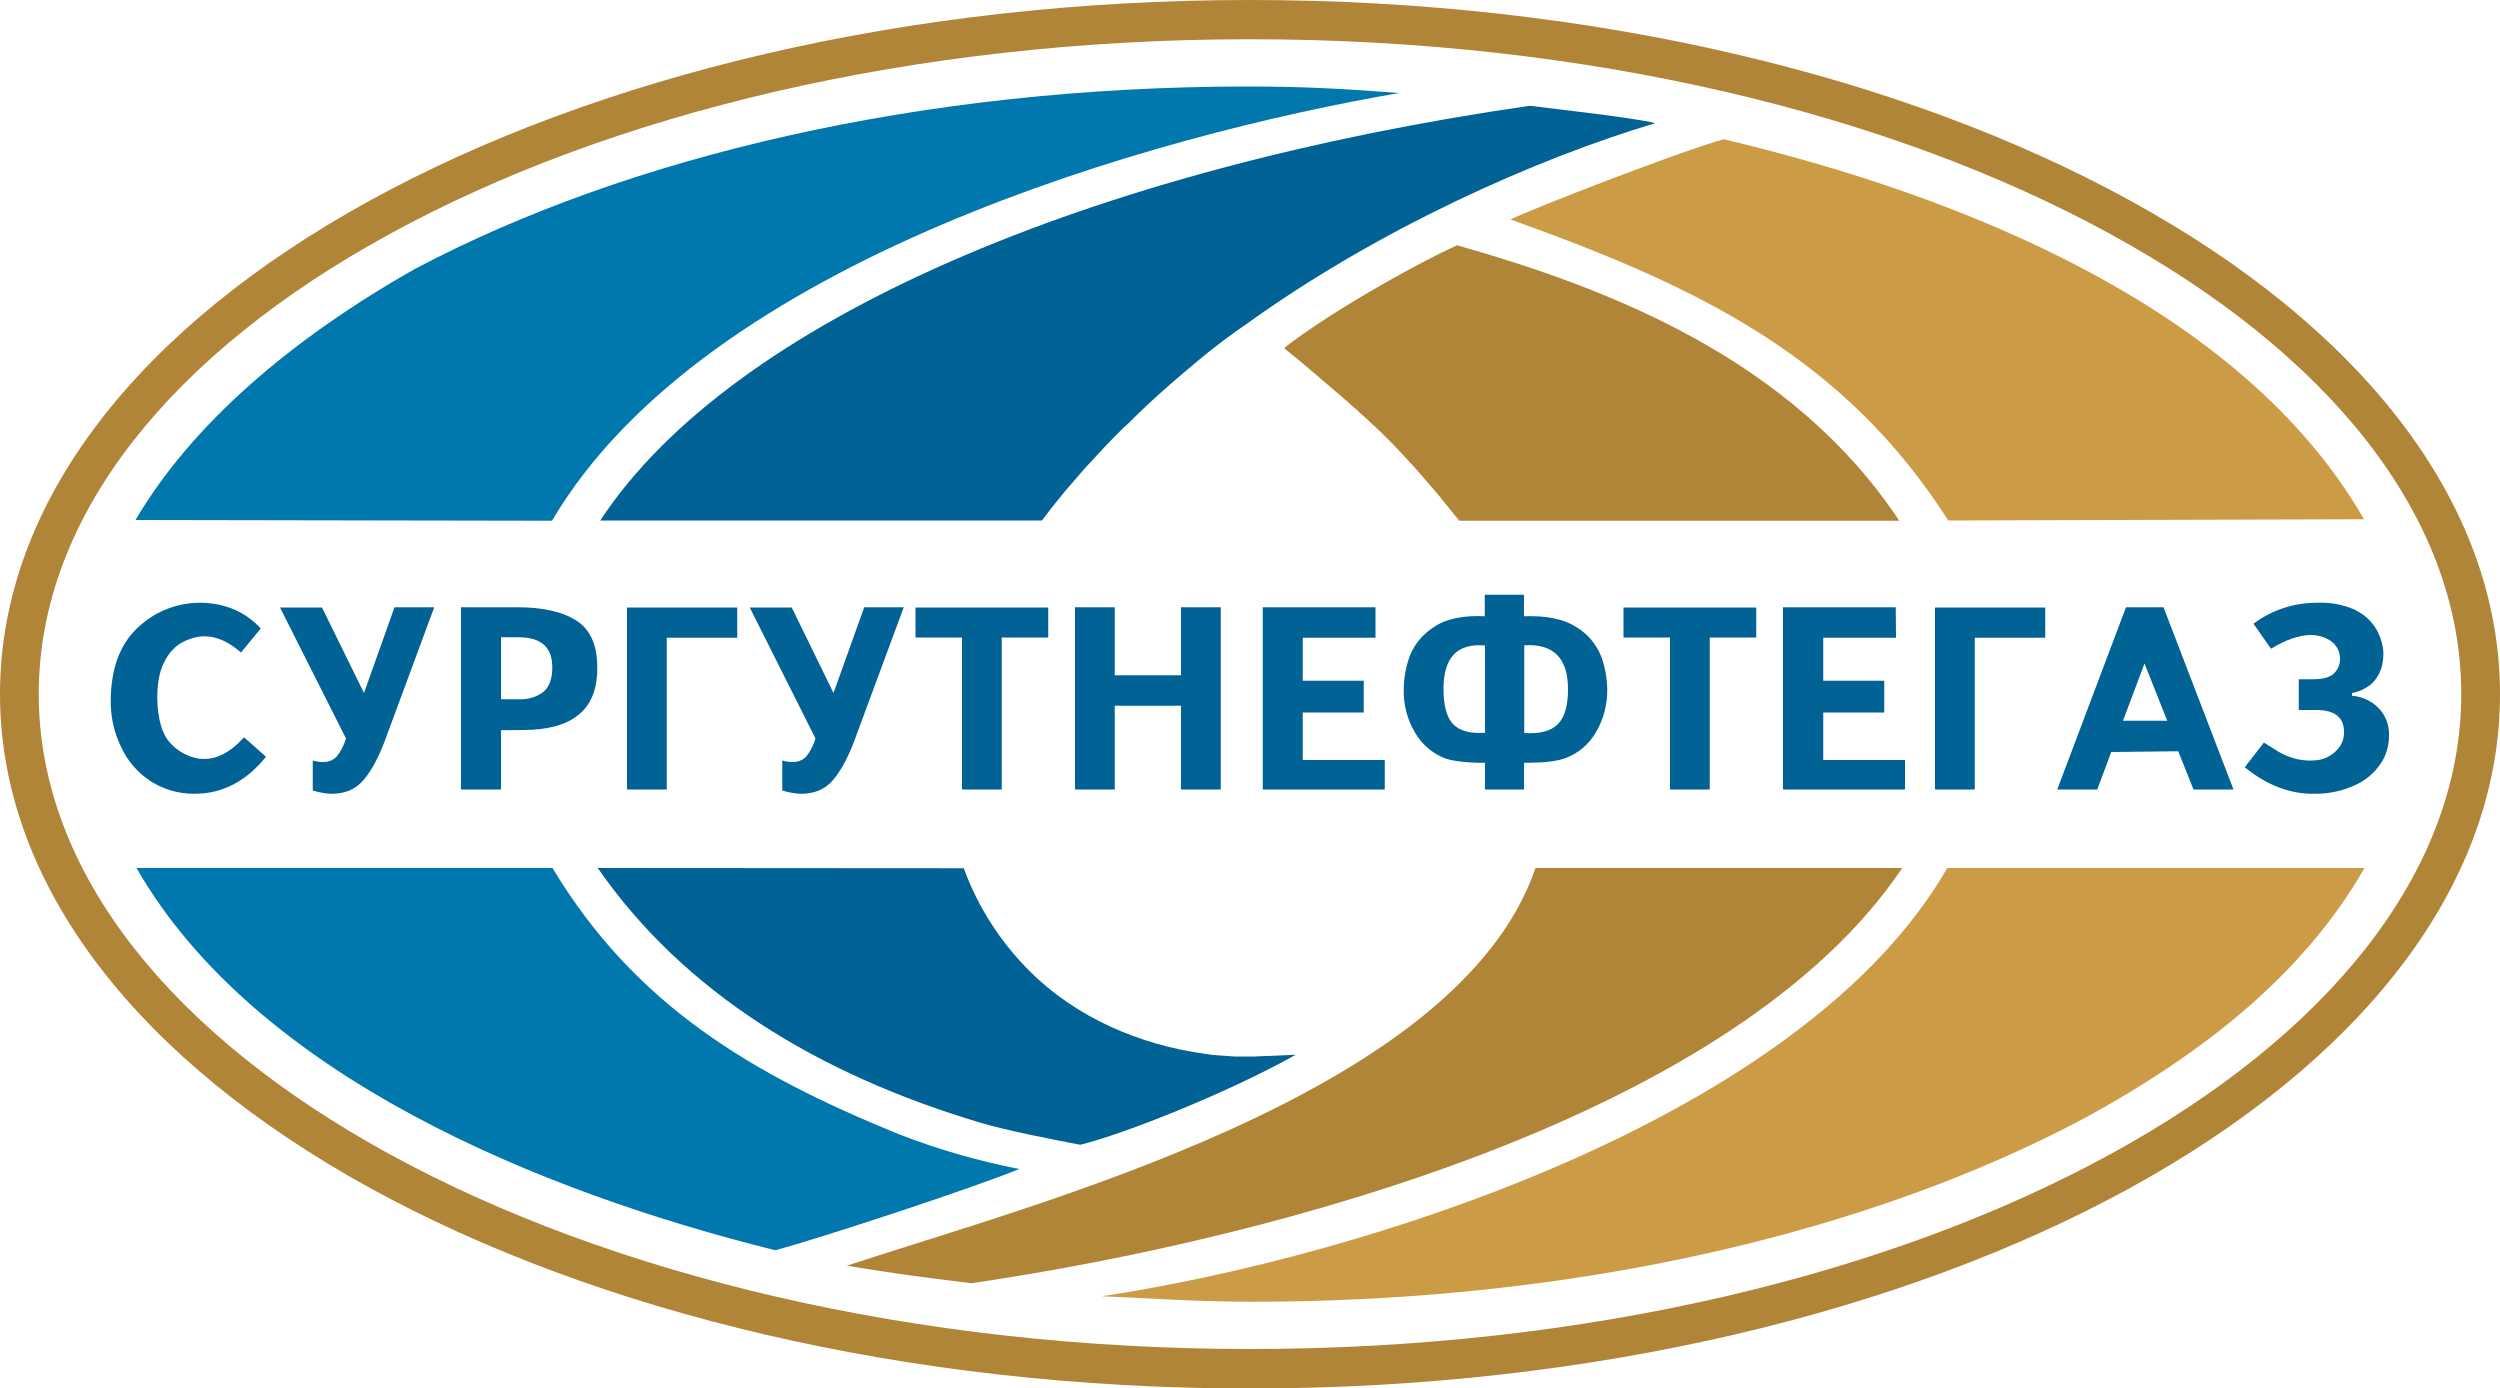
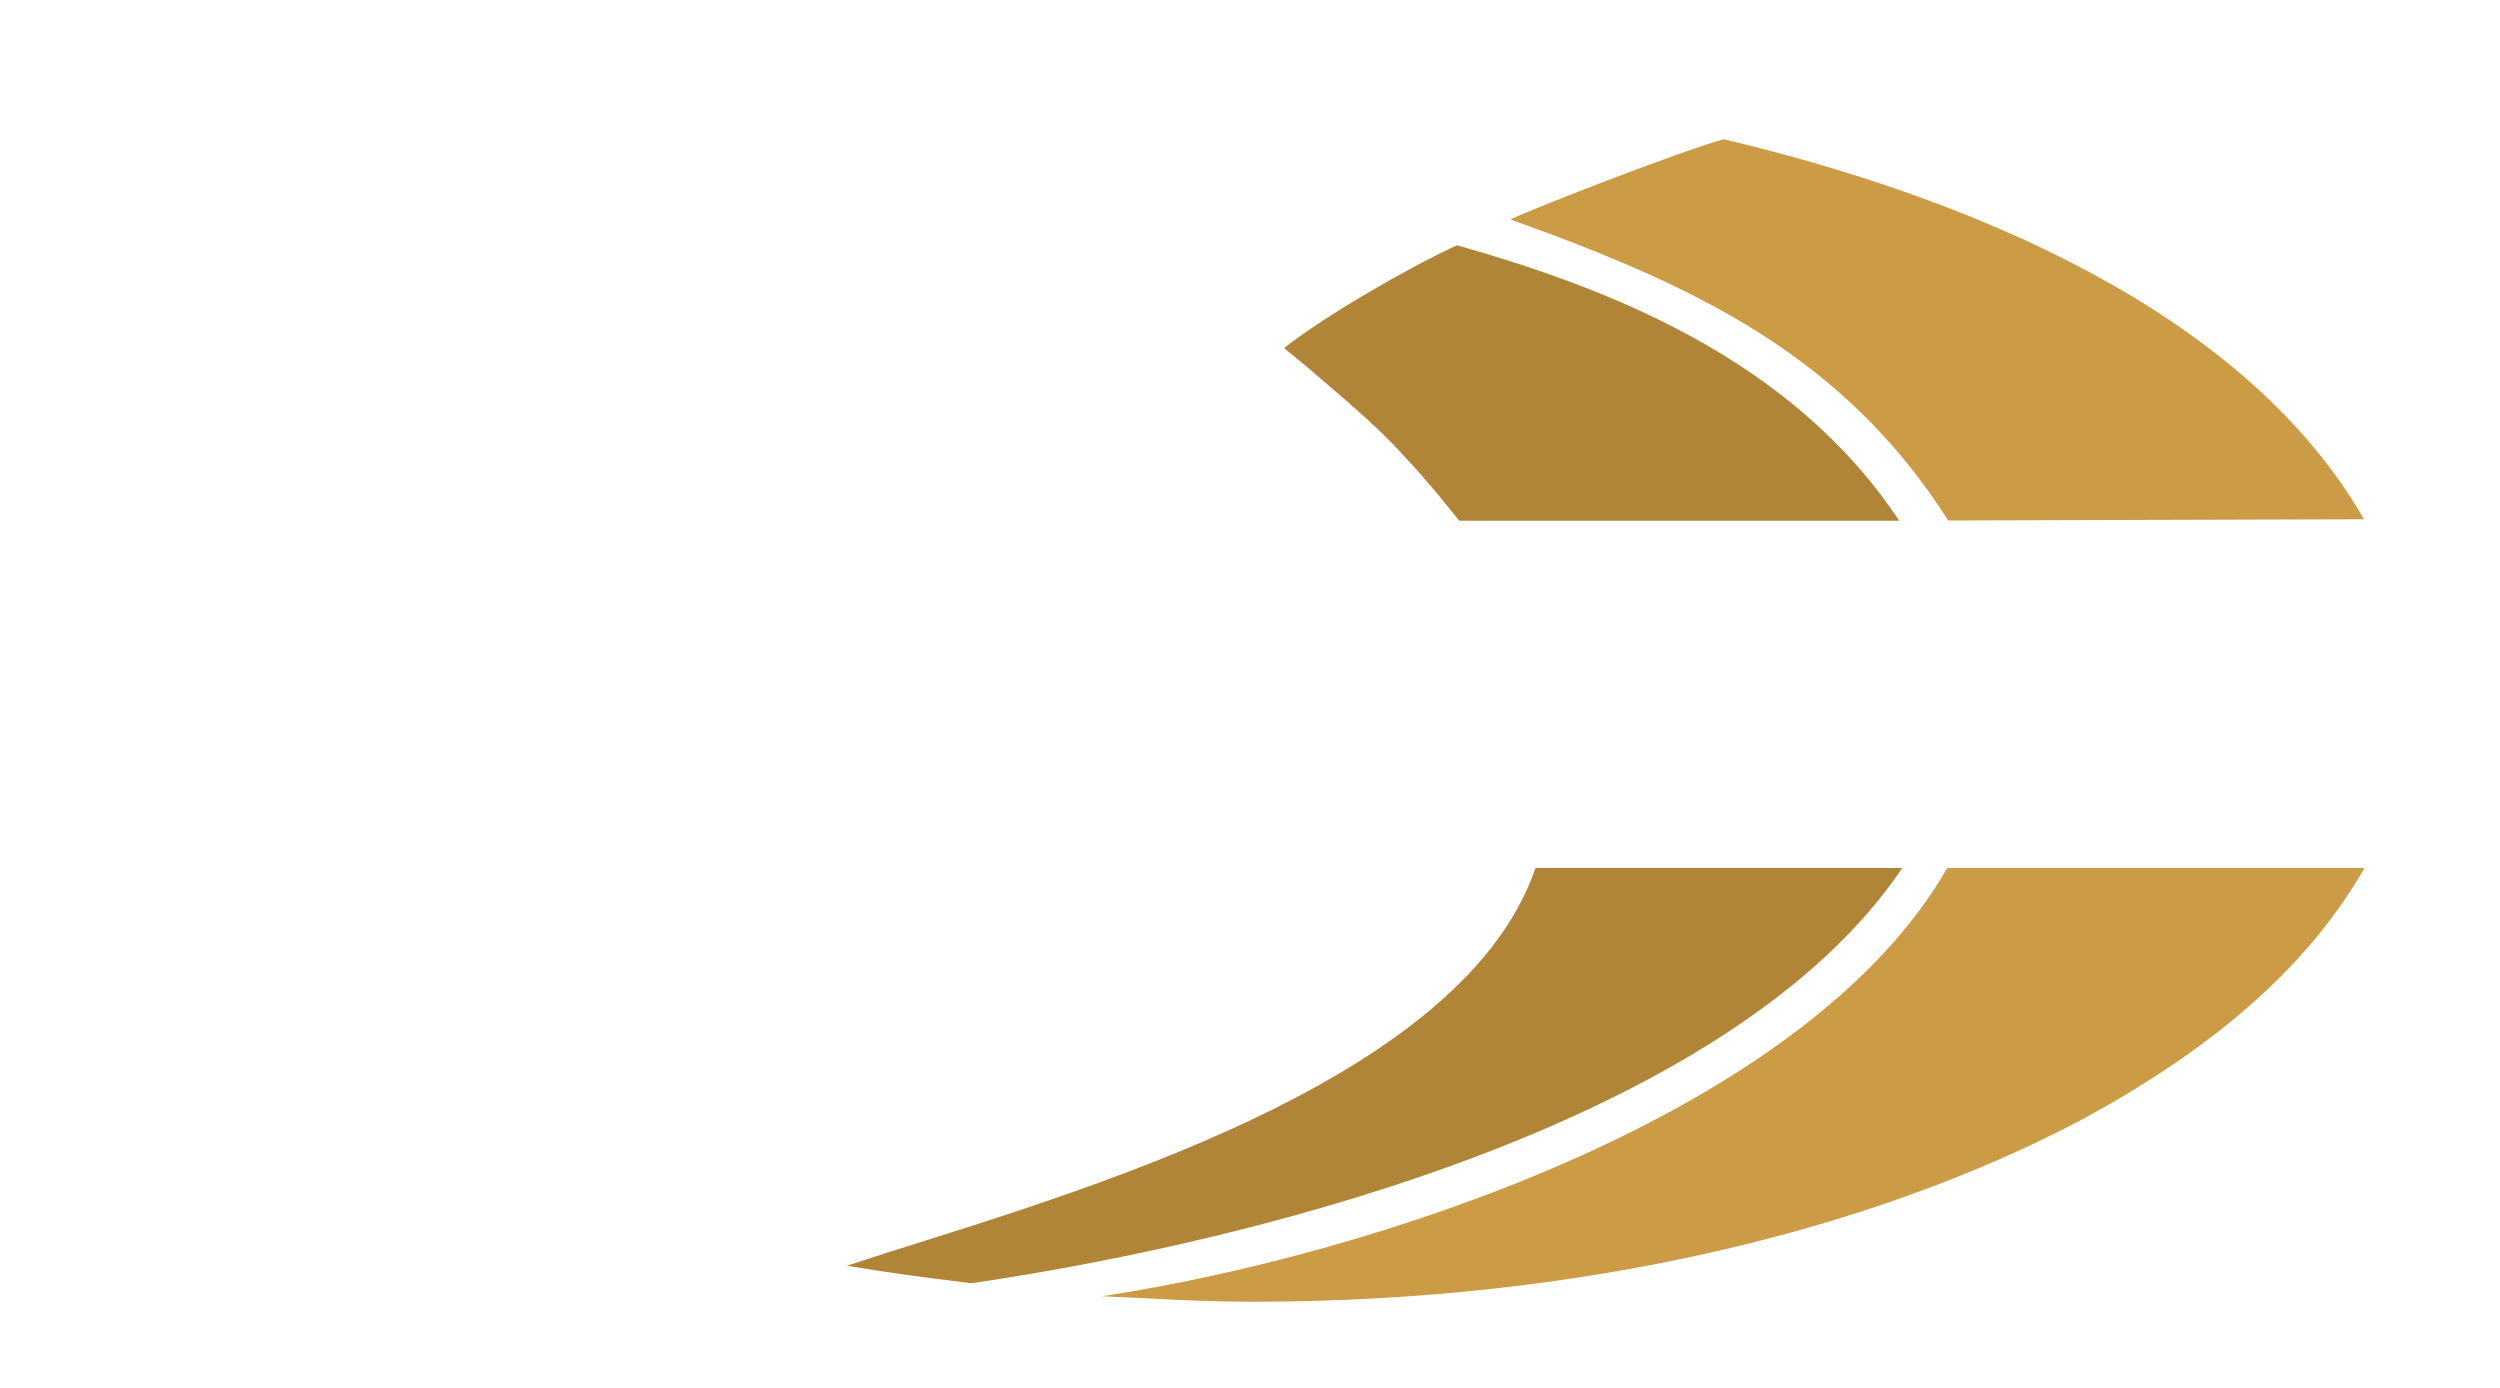
<svg xmlns="http://www.w3.org/2000/svg" version="1.1" id="Слой_1" x="0px" y="0px" viewBox="0 0 1000 555.3" style="enable-background:new 0 0 1000 555.3;" xml:space="preserve">
  <style type="text/css"> .st0{fill:#B18538;} .st1{fill-rule:evenodd;clip-rule:evenodd;fill:#006295;} .st2{fill-rule:evenodd;clip-rule:evenodd;fill:#B18538;} .st3{fill-rule:evenodd;clip-rule:evenodd;fill:#CB9B45;} .st4{fill-rule:evenodd;clip-rule:evenodd;fill:#0078AD;} </style>
-   <path class="st0" d="M844.1,93.6C756.2,45.4,634.6,15.7,500,15.7S243.8,45.4,155.9,93.6C69.1,141,15.5,206.1,15.5,277.6 s53.6,136.6,140.4,184.1c87.9,48.1,209.6,77.9,344.1,77.9s256.2-29.8,344.1-77.9c86.7-47.4,140.4-112.6,140.4-184.1 S930.9,141,844.1,93.6 M500,0c137.3,0,261.7,30.6,352,80.2c91.5,50.2,148,120,148,197.5s-56.6,147.3-148,197.5 c-90.2,49.5-214.7,80.2-352,80.2s-261.7-30.6-352-80.2C56.6,424.9,0,355.1,0,277.6S56.6,130.4,148,80.2C238.3,30.6,362.7,0,500,0z" />
-   <path class="st1" d="M145.6,277.2l12.2-34.3h15.9l-19.1,51.6c-2.7,7.6-5.7,13.3-9,17.3c-3.3,4-7.9,5.9-13.7,5.7 c-2.3-0.2-4.6-0.6-6.8-1.3v-12c1.3,0.4,2.6,0.6,4,0.6c2.1,0.1,4.2-0.7,5.6-2.2c1.7-2.1,2.9-4.6,3.7-7.2l-26.4-52.4h16.8L145.6,277.2 z M200.4,279.7h7.1c3.5,0.2,7-0.8,9.8-2.9c2.3-1.9,3.5-5,3.6-9.1c0.3-8.5-4.1-12.8-13.5-12.8h-7L200.4,279.7z M200.4,292.1v23.7h-16 v-72.9h22.5c10.3,0,18.3,1.8,23.9,5.5s8.3,10.2,8.1,19.6c-0.2,16-10.1,24-29.7,24L200.4,292.1z M294.9,255.1h-28.2v60.7h-15.9v-72.8 h44.1L294.9,255.1z M333.4,277.2l12.3-34.3h15.8l-19.1,51.6c-2.7,7.6-5.7,13.3-9,17.3c-3.3,4-7.9,5.9-13.7,5.7 c-2.3-0.2-4.6-0.6-6.8-1.3v-12c1.3,0.4,2.6,0.6,4,0.6c2.1,0.1,4.2-0.7,5.6-2.2c1.7-2.1,2.9-4.6,3.7-7.2l-26.3-52.4h16.8L333.4,277.2 z M400.7,255v60.8h-15.9V255h-18.6v-12h53.1v12L400.7,255z M445.9,282.3v33.5H430v-72.9h15.9v27.2h26.5v-27.2h15.9v72.9h-15.9v-33.5 H445.9z M550.2,255.1h-29.1v17.2h24.4V285h-24.4v19h32.8v11.8h-48.8v-72.9h45.1V255.1z M609.7,258.1v35.1c6.1,0.4,10.5-0.7,13.3-3.4 c2.8-2.7,4.2-7.4,4.2-14.2C627.2,263.3,621.4,257.4,609.7,258.1z M594,258.2c-11.1-1-16.6,4.8-16.6,17.3c0,6.8,1.3,11.6,3.9,14.2 c2.6,2.7,6.9,3.8,12.7,3.4V258.2z M594,315.8v-10.7c-0.4,0-0.8,0-1.1,0c-0.4,0-0.9,0-1.3,0c-6.3-0.1-10.8-0.8-13.7-1.8 c-5-2-9.1-5.5-11.8-10.1c-3.2-5.3-4.8-11.4-4.6-17.6c0-4.5,0.9-9,2.4-13.2c1.9-4.8,5.3-8.8,9.7-11.6c4.8-3.3,11.6-4.7,20.3-4.3v-8.6 h15.7v8.6c9-0.3,15.9,1.1,20.9,4.3c4.5,2.7,7.9,6.7,9.9,11.6c1.6,4.2,2.4,8.7,2.5,13.2c0.1,6.2-1.5,12.3-4.7,17.6 c-2.8,4.7-7.1,8.3-12.2,10.1c-2.9,1.1-7.6,1.7-14,1.8c-0.4,0-0.8,0-1.3,0c-0.3,0-0.7,0-1.1,0v10.7L594,315.8z M683.9,255v60.8H668 V255h-18.6v-12h53.1v12L683.9,255z M758.4,255.1h-29.1v17.2h24.4V285h-24.4v19H762v11.8h-48.8v-72.9h45.1L758.4,255.1z M818.1,255.1 h-28.2v60.7H774v-72.8h44.1L818.1,255.1z M849.2,288.3h17.7l-9.1-22.9L849.2,288.3z M844.5,300.8l-5.6,15h-16l27.5-72.9h15l28,72.9 h-16l-6.1-15.3L844.5,300.8z M908.4,259.5l-7-10c7.4-5.6,16.5-8.5,25.7-8.4c5-0.2,10,0.7,14.6,2.7c3.4,1.6,6.4,4.1,8.4,7.2 c1.7,2.7,2.8,5.8,3.2,9c0.2,2.5-0.1,5-0.8,7.4c-0.8,2.4-2.2,4.6-4.1,6.3c-2.2,1.8-4.8,3-7.6,3.5v1.1c4,0.3,7.7,2,10.5,4.8 c3,3,4.5,7.1,4.3,11.3c0,3.9-1.1,7.7-3.3,11c-2.5,3.7-5.9,6.6-9.9,8.5c-5.1,2.4-10.6,3.6-16.1,3.6c-9.9,0.3-19.4-3.3-28.4-10.6 l7.6-9.8c0.3,0.1,0.6,0.2,0.9,0.4c0.2,0.2,0.5,0.4,0.8,0.6c0.8,0.4,1.6,0.9,2.3,1.4c0.9,0.6,2,1.3,3.2,1.9c4.2,2.2,9,3.2,13.8,2.7 c3.2-0.3,6.2-1.8,8.4-4.2c1.9-2,2.9-4.8,2.7-7.6c-0.2-5.5-3.9-8.3-11.1-8.3h-7v-12.3h5.8c4.4,0,7.4-1,8.9-3c1.5-1.8,2.1-4.2,1.7-6.5 c-0.3-2.4-1.7-4.5-3.7-5.9c-2.5-1.6-5.4-2.4-8.4-2.3C919.3,254.2,914.1,256,908.4,259.5L908.4,259.5z M104.3,251.4l-7.9,9.6 c-5.7-5-11.3-7.1-17-6.3c-2.5,0.4-4.8,1.3-7,2.5c-2.9,1.8-5.2,4.5-6.7,7.6c-1.9,3.6-2.8,8.5-2.8,14.6c0.2,8.5,2,14.5,5.3,17.9 c2.9,3.2,6.8,5.3,11,6.1c6.3,1,12.5-1.9,18.4-8.5l8.8,7.8c-8,9.9-17.5,14.8-28.5,14.8c-6.1,0.1-12.1-1.6-17.3-4.8 c-5.2-3.3-9.4-8-12-13.6c-3-6-4.5-12.7-4.3-19.5c0.2-12.7,3.9-22.3,11.1-28.8c6.7-6.3,15.5-9.7,24.7-9.7c4.7,0,9.3,0.9,13.6,2.7 C97.8,245.6,101.4,248.2,104.3,251.4z" />
  <path class="st2" d="M760.9,347.2c-66.6,99.1-250.4,148.2-372.4,166.1c-22.2-2.8-28.9-3.6-49.8-7c74-24.6,244.5-68.2,275.5-159.1 L760.9,347.2z M582.8,98.1c59.9,17,133.8,45.1,176.9,110.2h-176c-2.4-3-4.9-6.1-7.4-9.1l0,0l0,0v-0.1l-2.1-2.5l0,0l-0.7-0.8l0,0 c-1.9-2.2-3.8-4.4-5.7-6.6l0,0l-0.7-0.8l-1.4-1.6l0,0l-3-3.2l0,0l-2.2-2.4l0,0l-3-3.2l0,0l-0.8-0.8l0,0l-1.8-1.8l0,0l-2.3-2.3 l-1.6-1.5l0,0l-0.8-0.8l0,0l-1.6-1.4l0,0l-0.8-0.8l0,0l-0.8-0.8l0,0l-1.6-1.4l-0.8-0.7l0,0l-0.8-0.7l-0.8-0.8l-0.7-0.6l0,0l-0.7-0.6 l0,0l-0.7-0.6l-0.7-0.6l0,0l-0.7-0.7l-0.7-0.6l0,0l-0.7-0.6l-0.7-0.6l0,0l-0.7-0.6l-1.4-1.2l-0.7-0.6l0,0l-0.7-0.6l-0.7-0.6l0,0 l-0.7-0.6l-1.4-1.2l0,0l-0.7-0.6l-0.7-0.6l-0.7-0.6l0,0l-1.4-1.2l0,0l-0.7-0.6l0,0l-0.7-0.6l0,0l-1.4-1.2l-2.7-2.3l0,0 c-1.4-1.1-2.7-2.3-4.1-3.4l0,0c-1.4-1.1-2.7-2.2-4-3.2l0,0l-0.1-0.6C530.7,125.9,562.7,107.4,582.8,98.1z" />
  <path class="st3" d="M778.9,347.2C721.6,447,546.4,502.5,440.8,518.5c20,0.8,37.4,2.2,60.8,2.2c130.1-0.1,246.3-28,331.2-72.9 c57-30.9,92-64,113-100.6L778.9,347.2z M604.2,87.8c76.2,27.2,133.6,55.4,175.1,120.4l166.3-0.5C896.8,122.7,783.6,78,689.5,55.7 C672.8,60.2,611.3,84.1,604.2,87.8z" />
-   <path class="st1" d="M239.1,347.2c34.5,49.8,88.2,82.5,152.8,101.8c10.9,3.3,29.3,6.8,40.2,8.9c17.6-4.3,59.1-20.8,86.2-36 l-16.6,0.7h-8l-1.4-0.1l0,0l-1.4-0.1l-1.4-0.1l-1.4-0.1l0,0l-1.4-0.1l0,0l-1.4-0.1l0,0l-1.4-0.2l0,0l-1.4-0.2l0,0 c-27-3.6-52.3-14.9-70.4-32.9c-11.8-11.7-20.9-25.8-26.6-41.4L239.1,347.2z M612,42.3c-174.9,25.2-319.2,85.6-371.9,165.9h176.7 l0.5-0.7l1.3-1.7l0,0l1.3-1.7l0,0l0.7-0.9l0,0l2-2.5l0,0c1.1-1.4,2.3-2.8,3.4-4.2l0,0l0.7-0.8l0,0c1.9-2.2,3.8-4.4,5.7-6.6l0,0 l0.7-0.8l0,0l1.4-1.6l0,0l3-3.2l0,0l2.2-2.4l0,0l3-3.2l0,0l0.8-0.8l0,0l1.5-1.6l2.3-2.3l0,0l1.5-1.5l0,0l0.8-0.8l0,0l1.6-1.4l0,0 l0.8-0.8l0,0l0.8-0.8l0,0l1.1-1.1c6.5-6.4,13.4-12.5,20.5-18.5l1.7-1.4l1.3-1.1l0,0c1.4-1.2,2.7-2.3,4.1-3.4l0,0 c1.3-1.1,2.7-2.2,4-3.2l0,0c4.2-3.3,8.4-6.4,12.4-9.1C551,91.7,614.4,63.5,662,49.3l-1.9-0.5C647.1,46.3,625.7,44.1,612,42.3 L612,42.3z" />
-   <path class="st4" d="M220.8,208.3C282.2,103.9,462.2,53.9,559.7,37.2c-22.4-1.7-37.9-2.6-61.2-2.6c-130.1,0.1-247.5,28-332.4,72.9 C116.2,135.7,76.5,170,54.2,208L220.8,208.3z M359.8,453.8C300.6,429.7,254,402.1,221,347.2H54.6c47.7,83.2,161.8,129.6,255.5,152.9 c18-4.8,79.1-24.9,97.6-32.5C391.3,464.4,375.3,459.8,359.8,453.8z" />
</svg>